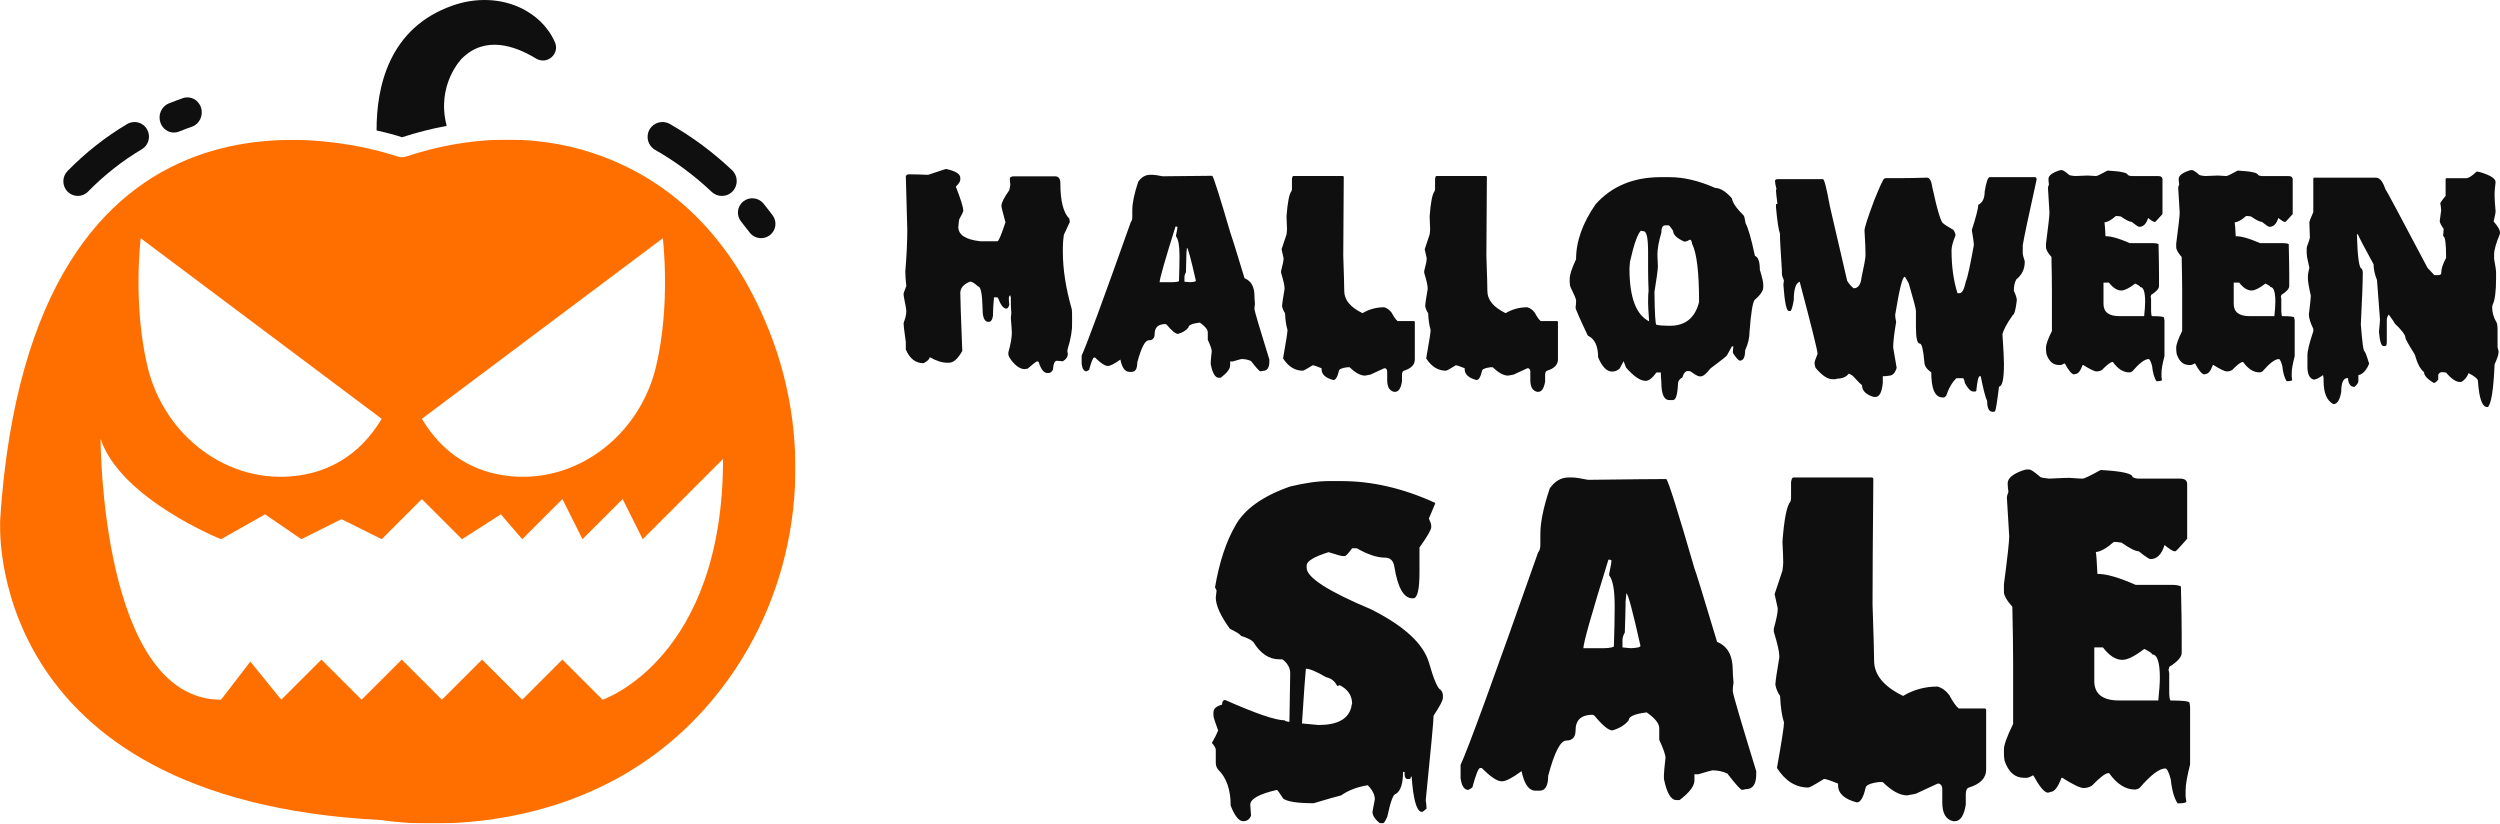
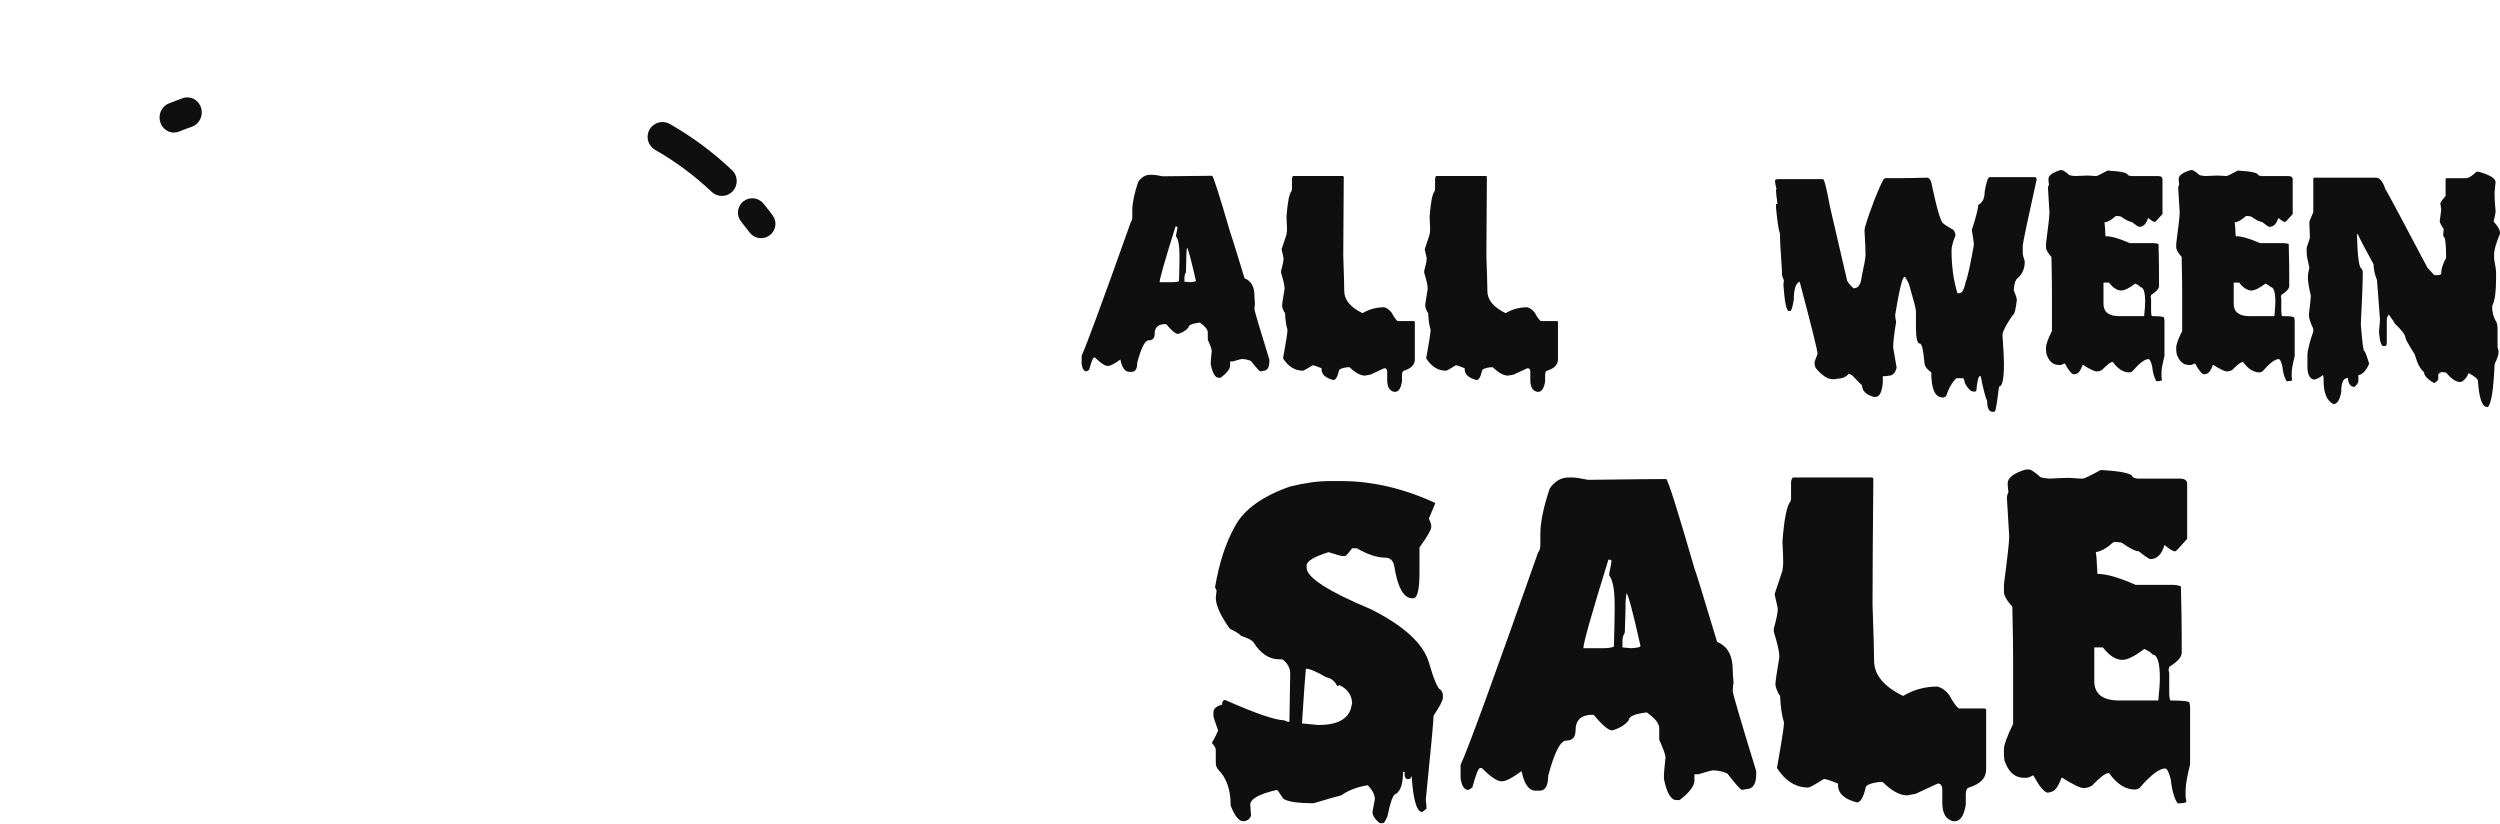
<svg xmlns="http://www.w3.org/2000/svg" xmlns:xlink="http://www.w3.org/1999/xlink" width="2131px" height="702px" viewBox="0 0 2131 702" version="1.1">
  <title>Group</title>
  <defs>
    <polygon id="path-1" points="0 0 678 0 678 583 0 583" />
-     <polygon id="path-3" points="0 0 144 0 144 174 0 174" />
    <polygon id="path-5" points="0 0 165 0 165 201 0 201" />
    <polygon id="path-7" points="0 0 197 0 197 292 0 292" />
    <polygon id="path-9" points="0 0 159 0 159 285 0 285" />
  </defs>
  <g id="Page-1" stroke="none" stroke-width="1" fill="none" fill-rule="evenodd">
    <g id="Group">
      <g id="Group-14" transform="translate(0, 0)">
        <path d="M648.758,203 C645.02,203 641.325,201.301 638.921,198.095 C636.568,194.954 634.171,191.87 631.724,188.857 C627.47,183.624 628.288,175.942 633.554,171.709 C638.821,167.475 646.534,168.296 650.789,173.529 C653.436,176.785 656.027,180.126 658.574,183.524 C662.613,188.929 661.494,196.568 656.07,200.58 C653.867,202.215 651.298,203 648.758,203" id="Fill-1" fill="#0F0F0F" />
-         <path d="M66.319,167 C63.181,167 60.051,165.796 57.648,163.387 C52.815,158.547 52.779,150.649 57.569,145.765 C72.92,130.086 90.038,116.603 108.455,105.705 C114.349,102.23 121.887,104.238 125.314,110.172 C128.747,116.114 126.771,123.75 120.899,127.224 C104.329,137.035 88.913,149.174 75.07,163.306 C72.66,165.774 69.486,167 66.319,167" id="Fill-3" fill="#0F0F0F" />
        <path d="M615.333,167 C612.211,167 609.088,165.855 606.641,163.544 C591.934,149.637 575.707,137.589 558.404,127.726 C552.323,124.262 550.202,116.502 553.658,110.415 C557.114,104.32 564.857,102.202 570.931,105.658 C589.991,116.525 607.85,129.785 624.025,145.074 C629.113,149.883 629.35,157.917 624.544,163.016 C622.052,165.662 618.7,167 615.333,167" id="Fill-5" fill="#0F0F0F" />
        <path d="M148.255,113 C143.357,113 138.732,109.899 136.846,104.837 C134.379,98.244 137.491,90.801 143.788,88.226 C147.832,86.566 151.869,85.042 155.899,83.652 C162.332,81.429 169.245,85.072 171.374,91.793 C173.504,98.514 170.019,105.768 163.601,107.999 C159.973,109.253 156.344,110.627 152.708,112.114 C151.245,112.715 149.739,113 148.255,113" id="Fill-7" fill="#0F0F0F" />
        <g id="Group-11" transform="translate(0, 119)">
          <mask id="mask-2" fill="white">
            <use xlink:href="#path-1" />
          </mask>
          <g id="Clip-10" />
-           <path d="M513.628,477.434 L479.395,443.229 L445.162,477.434 L410.929,443.229 L376.696,477.434 L342.462,443.229 L308.236,477.434 L274.003,443.229 L239.77,477.434 L213.378,444.934 L188.42,477.434 C85.721,477.434 85.721,255.104 85.721,255.104 C102.837,306.411 188.42,340.615 188.42,340.615 L225.941,319.419 L256.887,340.615 L291.12,323.513 L325.353,340.615 L359.579,306.411 L393.812,340.615 L426.935,319.419 L445.162,340.615 L479.395,306.411 L496.512,340.615 L530.745,306.411 L547.862,340.615 L616.328,272.206 C616.328,443.229 513.628,477.434 513.628,477.434 L513.628,477.434 Z M119.954,84.088 L325.353,238.009 C306.096,270.075 279.616,282.9 254.04,286.405 C194.253,294.607 139.777,252.333 125.787,193.677 C112.966,139.959 119.954,84.088 119.954,84.088 L119.954,84.088 Z M564.978,84.088 C564.978,84.088 571.966,139.959 559.145,193.677 C545.155,252.333 490.679,294.607 430.892,286.405 C405.316,282.9 378.836,270.075 359.579,238.009 L564.978,84.088 Z M655.431,162.427 C631.179,101.69 586.913,38.822 506.096,11.717 C454.467,-5.598 398.181,-2.879 346.523,14.327 C343.941,15.186 341.278,15.223 338.696,14.363 C303.095,2.494 26.824,-76.403 0.138,323.513 C0.138,323.513 -16.972,562.945 325.353,580.048 C325.353,580.048 511.576,612.878 621.117,459.648 C682.566,373.696 694.592,260.535 655.431,162.427 L655.431,162.427 Z" id="Fill-9" fill="#FF6F00" mask="url(#mask-2)" />
        </g>
-         <path d="M456.878,49.868 C438.958,38.965 413.518,30.105 393.719,49.868 C393.719,49.868 371.529,72.018 380.75,107.29 C367.942,109.678 355.318,112.914 342.686,117 C337.734,115.301 330.223,113.251 321.002,111.208 C320.833,74.574 331.25,23.8 385.87,4.711 C405.155,-2.099 426.663,-1.762 444.929,7.273 C455.683,12.721 466.437,21.413 472.921,35.728 C477.535,45.782 466.437,55.66 456.878,49.868" id="Fill-12" fill="#0F0F0F" />
      </g>
      <g id="Group-21" transform="translate(770, 144)">
        <g id="Group-3">
          <mask id="mask-4" fill="white">
            <use xlink:href="#path-3" />
          </mask>
          <g id="Clip-2" />
          <path d="M36.314,-0.001 C44.474,1.742 48.565,4.261 48.565,7.547 L48.565,9.219 C48.565,10.62 47.296,12.575 44.758,15.095 C48.98,25.857 51.091,32.698 51.091,35.642 C51.091,36.478 49.965,38.857 47.711,42.766 C47.51,43.119 47.225,45.357 46.869,49.478 C46.869,56.178 53.06,60.24 65.453,61.63 L80.231,61.63 C81.215,61.63 83.468,56.319 86.991,45.698 L86.991,45.286 C84.737,37.102 83.611,32.498 83.611,31.45 C83.611,28.86 85.864,24.385 90.371,18.027 C90.928,15.095 91.213,13.552 91.213,13.411 C90.928,11.456 90.798,9.784 90.798,8.383 C90.798,6.993 92.055,6.287 94.593,6.287 L129.223,6.287 C132.318,6.287 133.86,8.241 133.86,12.163 C133.86,27.329 136.398,37.385 141.474,42.342 L141.889,44.862 L141.889,45.286 L136.825,56.178 C136.256,59.887 135.983,63.526 135.983,67.082 L135.983,70.862 C135.983,85.604 138.509,101.818 143.573,119.493 C143.858,121.66 144,124.038 144,126.629 L144,130.397 C144,137.462 142.731,145.01 140.205,153.04 L139.778,155.136 C140.063,156.608 140.205,157.444 140.205,157.656 C140.205,160.164 138.794,162.26 135.983,163.944 L130.907,163.52 C129.009,163.52 127.883,166.04 127.527,171.068 C126.543,173.023 125.274,174 123.732,174 L122.89,174 C119.783,174 117.256,170.785 115.288,164.356 C115.003,164.356 114.576,164.215 114.019,163.944 C112.536,164.709 109.868,166.805 105.99,170.232 L103.464,170.644 C99.799,170.644 96.004,168.136 92.055,163.108 C90.371,160.729 89.529,159.046 89.529,158.068 L89.529,156.396 C91.497,149.414 92.482,143.82 92.482,139.628 C92.482,137.945 92.197,133.753 91.64,127.041 L92.055,122.849 C91.77,119.705 91.64,116.078 91.64,111.945 L91.64,109.849 L91.213,107.753 C90.371,108.036 89.944,108.872 89.944,110.273 L89.944,111.109 C89.944,112.298 90.086,113.841 90.371,115.725 C89.671,117.962 88.817,119.081 87.833,119.081 C85.366,119.081 82.982,116.007 80.658,109.849 L79.816,109.437 L77.278,109.437 C76.708,115.725 76.436,120.341 76.436,123.273 L76.436,124.945 C75.937,128.583 74.668,130.397 72.629,130.397 C69.249,130.397 67.564,126.77 67.564,119.493 C67.28,106.634 66.023,100.205 63.758,100.205 C60.733,97.415 58.48,96.013 57.009,96.013 C51.376,98.251 48.565,101.465 48.565,105.657 C48.565,110.485 49.123,126.982 50.249,155.136 C46.525,161.848 42.718,165.204 38.852,165.204 L37.583,165.204 C33.077,165.204 28.143,163.661 22.806,160.588 L22.379,160.588 C22.379,162.06 20.683,163.732 17.315,165.616 C10.484,165.616 5.42,161.707 2.111,153.876 L2.111,147.588 L0,131.657 C1.684,127.818 2.526,124.321 2.526,121.177 C2.526,119.564 1.684,114.818 0,106.917 L0,106.505 L2.526,99.793 C1.969,94.765 1.684,90.703 1.684,87.629 C2.811,73.511 3.38,61.63 3.38,51.986 C3.38,48.913 2.953,33.546 2.111,5.863 L3.795,4.615 L6.748,4.615 C10.484,4.615 15.263,4.756 21.11,5.027 L36.314,-0.001 Z" id="Fill-1" fill="#0F0F0F" mask="url(#mask-4)" />
        </g>
        <path d="M241.736,67.144 L241.319,71.342 C241.319,73.936 241.165,79.525 240.892,88.133 C240.048,89.537 239.62,90.94 239.62,92.331 L239.62,96.117 C242.092,96.4 243.637,96.541 244.279,96.541 C247.667,96.4 249.355,95.975 249.355,95.279 C245.123,76.518 242.579,67.144 241.736,67.144 L241.736,67.144 Z M232,49.09 C222.966,77.922 218.461,93.735 218.461,96.541 L229.456,96.541 C231.857,96.541 233.7,96.258 234.96,95.692 C235.245,86.813 235.388,80.233 235.388,75.964 L235.388,73.441 C235.388,65.257 234.401,59.939 232.428,57.486 L232.428,56.649 C233.272,52.663 233.7,50.281 233.7,49.515 L232.844,49.09 L232,49.09 Z M210.413,5 L212.529,5 C214.086,5 216.903,5.425 220.993,6.262 C243.293,5.979 257.403,5.837 263.322,5.837 C264.452,6.887 269.527,22.841 278.562,53.713 C279.12,54.904 283.221,68.052 290.841,93.18 C296.475,95.421 299.305,100.456 299.305,108.298 C299.305,109.901 299.447,112.142 299.721,115.007 C299.447,116.552 299.305,118.097 299.305,119.63 C299.578,121.799 303.822,136.08 312,162.458 L312,164.133 C312,169.463 310.169,172.116 306.496,172.116 L304.38,172.54 C303.608,172.54 300.921,169.604 296.345,163.72 C293.872,162.6 291.186,162.045 288.297,162.045 C287.941,162.045 285.409,162.741 280.678,164.133 L278.562,164.133 L278.562,167.493 C278.562,170.441 275.875,173.932 270.526,178 L268.826,178 C265.866,178 263.608,174.215 262.051,166.656 L262.051,164.557 C262.051,163.366 262.336,160.288 262.895,155.324 C262.895,153.709 261.765,150.489 259.519,145.666 L259.519,139.37 C259.519,136.917 257.26,134.122 252.743,130.962 C246.253,131.74 243.007,133.143 243.007,135.172 C241.034,137.683 238.062,139.511 234.116,140.631 C232.071,140.631 228.826,137.966 224.38,132.648 L223.536,132.224 C217.331,132.224 214.229,135.03 214.229,140.631 C214.229,144.263 212.529,146.079 209.141,146.079 C206.039,146.079 202.793,152.388 199.406,164.982 C199.406,170.3 197.86,172.953 194.758,172.953 L192.63,172.953 C188.969,172.953 186.425,169.463 185.022,162.458 C180.006,166.102 176.475,167.918 174.431,167.918 L174.015,167.918 C171.614,167.776 168.083,165.394 163.423,160.784 L162.579,160.784 C161.664,160.784 160.262,164.274 158.348,171.279 L156.232,172.54 C153.973,172.54 152.571,170.441 152,166.243 L152,159.097 C155.947,150.772 169.914,112.838 193.902,45.305 C194.758,44.326 195.174,42.935 195.174,41.107 L195.174,35.235 C195.174,29.008 196.874,20.884 200.25,10.884 C203.007,6.957 206.395,5 210.413,5 L210.413,5 Z" id="Fill-4" fill="#0F0F0F" />
        <path d="M332.514,6 L374.582,6 C375.137,6.071 375.421,6.353 375.421,6.836 C375.137,38.699 374.995,61.052 374.995,73.905 C375.562,90.384 375.846,100.448 375.846,104.074 C375.846,111.619 381.032,117.904 391.404,122.942 C397.016,119.588 403.182,117.904 409.916,117.904 C412.444,118.681 414.535,120.211 416.224,122.518 C418.114,126.085 419.804,128.463 421.269,129.651 L435.161,129.651 C435.716,129.722 436,129.993 436,130.487 L436,162.339 C436,166.882 432.917,170.096 426.738,171.979 C425.616,172.332 425.061,173.58 425.061,175.746 L425.061,181.195 C424.08,187.069 422.119,190 419.166,190 L418.327,190 C414.405,189.164 412.444,185.81 412.444,179.948 L412.444,172.815 C412.444,171.285 411.877,170.308 410.755,169.884 L409.916,169.884 L398.138,175.334 L393.507,176.169 C389.656,176.169 385.308,173.792 380.465,169.048 L378.362,169.048 C373.601,169.672 371.215,170.79 371.215,172.403 C370.022,177.429 368.474,179.948 366.584,179.948 C359.862,178.194 356.495,175.122 356.495,170.72 L356.495,169.884 C352.42,168.212 349.903,167.365 348.923,167.365 C344.008,170.437 341.209,171.979 340.5,171.979 C333.778,171.979 328.167,168.483 323.678,161.503 C326.206,147.39 327.47,139.292 327.47,137.197 C326.347,133.771 325.639,129.016 325.367,122.942 C324.174,121.33 323.335,119.376 322.839,117.069 C322.839,115.397 323.536,110.512 324.942,102.402 L324.942,101.567 C324.942,99.33 323.961,94.998 322,88.572 L322,86.888 C323.394,81.862 324.103,78.378 324.103,76.412 L324.103,76.001 L322.413,68.455 L326.619,55.873 C326.903,53.989 327.044,52.459 327.044,51.27 C327.044,49.316 326.903,45.679 326.619,40.371 C327.541,28.353 328.935,21.231 330.836,18.995 C331.108,18.501 331.25,17.806 331.25,16.9 L331.25,8.519 C331.463,6.836 331.888,6 332.514,6" id="Fill-6" fill="#0F0F0F" />
        <path d="M454.514,6 L496.582,6 C497.137,6.071 497.421,6.353 497.421,6.836 C497.137,38.699 496.995,61.052 496.995,73.905 C497.562,90.384 497.846,100.448 497.846,104.074 C497.846,111.619 503.032,117.904 513.404,122.942 C519.016,119.588 525.182,117.904 531.916,117.904 C534.444,118.681 536.547,120.211 538.224,122.518 C540.114,126.085 541.804,128.463 543.269,129.651 L557.149,129.651 C557.716,129.722 558,129.993 558,130.487 L558,162.339 C558,166.882 554.905,170.096 548.738,171.979 C547.616,172.332 547.061,173.58 547.061,175.746 L547.061,181.195 C546.08,187.069 544.119,190 541.166,190 L540.327,190 C536.405,189.164 534.444,185.81 534.444,179.948 L534.444,172.815 C534.444,171.285 533.877,170.308 532.755,169.884 L531.916,169.884 L520.138,175.334 L515.507,176.169 C511.656,176.169 507.308,173.792 502.465,169.048 L500.362,169.048 C495.601,169.672 493.215,170.79 493.215,172.403 C492.022,177.429 490.486,179.948 488.584,179.948 C481.862,178.194 478.495,175.122 478.495,170.72 L478.495,169.884 C474.42,168.212 471.903,167.365 470.923,167.365 C466.008,170.437 463.209,171.979 462.5,171.979 C455.778,171.979 450.167,168.483 445.678,161.503 C448.206,147.39 449.47,139.292 449.47,137.197 C448.347,133.771 447.639,129.016 447.367,122.942 C446.174,121.33 445.335,119.376 444.839,117.069 C444.839,115.397 445.536,110.512 446.942,102.402 L446.942,101.567 C446.942,99.33 445.961,94.998 444,88.572 L444,86.888 C445.394,81.862 446.103,78.378 446.103,76.412 L446.103,76.001 L444.413,68.455 L448.619,55.873 C448.903,53.989 449.044,52.459 449.044,51.27 C449.044,49.316 448.903,45.679 448.619,40.371 C449.529,28.353 450.935,21.231 452.836,18.995 C453.108,18.501 453.25,17.806 453.25,16.9 L453.25,8.519 C453.463,6.836 453.888,6 454.514,6" id="Fill-8" fill="#0F0F0F" />
-         <path d="M642.775,73.27 C642.775,74.884 642.916,78.229 643.197,83.33 C642.916,87.535 641.942,94.662 640.264,104.733 C640.476,123.462 641.039,132.826 641.942,132.826 C644.453,133.392 647.784,133.675 651.961,133.675 L653.638,133.675 C666.589,133.675 674.801,126.96 678.285,113.532 L678.285,113.12 C678.285,88.159 676.338,71.798 672.432,64.047 C672.08,61.526 671.387,60.266 670.343,60.266 C668.678,61.385 667.141,61.95 665.745,61.95 C659.339,59.147 656.149,56.073 656.149,52.715 C654.119,49.641 652.864,48.098 652.383,48.098 L649.462,48.098 C647.233,48.098 646.118,50.206 646.118,54.4 C643.889,61.88 642.775,68.17 642.775,73.27 M628.568,52.715 C625.718,55.79 622.656,64.601 619.383,79.148 L618.961,85.014 C618.961,109.338 624.533,124.298 635.678,129.893 L635.678,129.481 C635.114,121.294 634.833,116.123 634.833,113.956 C634.833,108.856 634.974,105.498 635.255,103.896 C634.974,97.324 634.833,91.033 634.833,85.014 L634.833,70.75 C634.833,59.006 633.589,53.139 631.079,53.139 C630.868,53.139 630.035,52.998 628.568,52.715 M645.696,7 L653.216,7 C665.193,7 678.145,10.074 692.07,16.223 C696.316,16.223 701.044,19.156 706.276,25.034 C706.757,28.674 710.101,33.562 716.295,39.711 C716.647,39.711 717.198,41.949 717.972,46.425 C720.189,50.407 722.841,59.642 725.903,74.107 C728.683,75.084 730.079,79.007 730.079,85.851 C732.026,92.282 733,96.476 733,98.431 L733,100.952 C733,103.896 730.501,107.524 725.48,111.859 C723.885,114.309 722.489,123.25 721.304,138.704 C721.304,143.875 720.06,149.188 717.55,154.642 C717.55,160.52 716.013,163.453 712.951,163.453 C711.426,162.816 709.467,160.578 707.109,156.738 L707.109,155.478 L707.52,151.285 L706.276,151.285 L702.088,158.835 C702.088,159.318 697.36,163.099 687.893,170.155 C684.48,174.631 681.688,176.869 679.529,176.869 L679.118,176.869 C677.511,176.869 674.872,175.467 671.176,172.676 C670.766,172.393 669.933,172.263 668.678,172.263 C666.66,172.263 665.123,174.077 664.079,177.717 C661.568,179.037 660.325,180.862 660.325,183.159 C659.903,192.394 658.507,197 656.149,197 L652.805,197 C648.347,197 646.118,191.829 646.118,181.487 C645.837,178.825 645.696,176.174 645.696,173.512 L641.942,173.512 C638.528,178.271 635.466,180.65 632.745,180.65 C628.228,180.65 622.656,176.869 616.039,169.319 L613.951,163.865 L610.608,170.155 C608.661,171.839 606.713,172.676 604.766,172.676 L603.921,172.676 C599.534,172.676 595.639,168.624 592.225,160.52 C592.225,150.931 589.304,144.782 583.462,142.061 C576.493,127.455 573.009,119.48 573.009,118.149 C573.291,116.265 573.432,114.722 573.432,113.532 L573.432,111.859 C573.432,110.882 571.895,107.242 568.833,100.952 C568.282,99.833 568,98.301 568,96.334 L568,93.825 C568,90.256 569.807,84.661 573.432,77.04 C573.432,61.738 579.004,46.072 590.137,30.064 C603.862,14.692 622.374,7 645.696,7" id="Fill-10" fill="#0F0F0F" />
        <path d="M964.733,7 C965.159,7 965.574,7.426 966,8.265 L966,9.105 C958.968,40.83 955.038,59.489 954.197,65.106 L954.197,72.26 C954.197,73.04 954.754,75.145 955.878,78.574 L955.878,79.425 C955.878,85.385 953.487,90.304 948.716,94.159 C947.307,96.618 946.609,99.846 946.609,103.843 C948.29,107.497 949.142,110.157 949.142,111.848 C948.219,119.841 947.094,124.051 945.768,124.477 C940.701,131.63 937.754,137.105 936.913,140.901 L936.913,141.315 C937.754,153.813 938.18,162.09 938.18,166.158 C938.18,179.07 936.771,185.527 933.965,185.527 C932.414,198.297 931.29,205.309 930.591,206.574 L929.751,207 L928.484,207 C925.382,207 923.843,203.914 923.843,197.741 C922.506,195.282 920.683,188.258 918.362,176.682 L917.522,176.682 C916.397,176.682 915.415,180.891 914.574,189.311 L913.722,189.736 L912.041,189.736 C909.862,189.736 907.471,187.348 904.878,182.582 C904.381,179.768 903.825,178.373 903.185,178.373 L897.704,178.373 C894.2,181.53 891.24,186.579 888.861,193.532 L887.168,194.785 L885.901,194.785 C879.438,194.785 876.206,187.631 876.206,173.312 C872.275,170.722 870.31,167.766 870.31,164.479 C869.399,154.085 868.132,148.894 866.51,148.894 C864.261,148.894 863.148,144.259 863.148,135 L863.148,121.107 C863.148,119.357 861.171,111.777 857.241,98.368 C857.241,97.812 856.116,95.708 853.867,92.054 L853.44,92.054 C851.617,92.054 848.954,102.861 845.438,124.477 C845.438,125.943 845.722,127.918 846.278,130.365 C844.597,140.262 843.745,147.558 843.745,152.264 L846.704,169.528 C845.438,174.01 843.188,176.268 839.957,176.268 C838.974,176.54 837.423,176.682 835.316,176.682 L834.902,176.682 L834.902,182.157 C834.191,190.292 832.084,194.371 828.58,194.371 L827.313,194.371 C820.565,192.479 817.191,189.109 817.191,184.261 C816.777,184.261 814.101,181.601 809.189,176.268 C807.567,175.133 806.442,174.577 805.815,174.577 C803.636,177.38 800.262,178.787 795.693,178.787 C795.693,179.07 795.278,179.212 794.426,179.212 L791.904,179.212 C787.749,179.212 782.978,175.984 777.568,169.528 C777,167.695 776.728,166.442 776.728,165.732 L776.728,165.319 C776.728,164.337 777.568,161.807 779.249,157.739 L779.249,157.313 C779.249,154.866 774.194,134.516 764.084,96.263 L763.658,96.263 C760.568,97.741 759.017,102.932 759.017,111.848 C757.893,118.02 756.91,121.107 756.07,121.107 L754.803,121.107 C752.767,121.107 751.228,113.669 750.162,98.794 L750.588,94.998 C749.464,92.409 748.907,90.576 748.907,89.523 L748.907,86.579 C747.783,70.297 747.214,59.773 747.214,54.996 C746.09,52.264 744.965,44.827 743.841,32.683 L743.841,30.578 C743.841,30.022 744.267,29.739 745.107,29.739 C744.267,23.566 743.841,19.77 743.841,18.363 C743.841,18.091 743.983,17.666 744.267,17.11 C743.426,13.953 743,11.564 743,9.944 C743.284,9.105 744.125,8.691 745.533,8.691 L783.89,8.691 C785.014,8.691 786.98,16.4 789.797,31.843 L804.548,95.424 C806.158,98.013 807.993,100.118 810.029,101.738 C813.888,101.738 816.138,98.652 816.777,92.479 C819.014,82.228 820.139,76.055 820.139,73.95 L820.139,72.26 C820.139,68.121 819.867,61.523 819.299,52.477 C819.299,50.018 822.104,41.315 827.727,26.369 C832.581,14.367 835.387,8.336 836.156,8.265 C836.654,7.981 837.222,7.84 837.849,7.84 L850.919,7.84 C856.045,7.84 863.207,7.698 872.417,7.426 C874.809,7.426 876.348,10.086 877.058,15.419 C881.545,36.195 884.777,46.577 886.754,46.577 C886.813,47.002 889.63,48.823 895.183,52.051 C896.295,53.884 896.864,55.421 896.864,56.687 C894.614,62.161 893.49,66.371 893.49,69.315 C893.49,82.996 895.183,95.211 898.557,105.948 L900.238,105.948 C902.487,105.948 904.31,102.578 905.719,95.849 C907.116,92.681 909.365,82.44 912.467,65.106 L912.467,63.84 C912.467,62.717 911.898,58.791 910.774,52.051 C914.432,40.759 916.255,33.593 916.255,30.578 C919.913,28.828 921.736,25.032 921.736,19.215 C923.145,11.068 924.542,7 925.951,7 L964.733,7 Z" id="Fill-12" fill="#0F0F0F" />
        <path d="M1023.016,96.887 L1023.016,114.969 C1023.016,121.984 1027.526,125.48 1036.535,125.48 L1057.672,125.48 C1058.23,120.083 1058.515,116.02 1058.515,113.292 C1058.515,104.883 1057.102,100.667 1054.29,100.667 C1054.29,100.041 1052.877,99.06 1050.065,97.726 C1044.926,101.659 1040.973,103.619 1038.232,103.619 C1034.636,103.619 1031.123,101.375 1027.669,96.887 L1023.016,96.887 Z M986.248,1 L987.518,1 C988.503,1 990.616,2.405 993.856,5.204 C994.283,5.488 995.826,5.771 998.508,6.055 C1004.074,5.771 1007.73,5.63 1009.498,5.63 C1013.367,5.913 1015.765,6.055 1016.679,6.055 C1017.593,6.055 1020.833,4.508 1026.399,1.425 L1026.826,1.425 C1038.089,2.051 1043.727,3.315 1043.727,5.204 C1044.783,5.771 1045.911,6.055 1047.109,6.055 L1069.505,6.055 C1072.045,6.055 1073.303,7.035 1073.303,8.996 L1073.303,38.438 C1069.363,42.915 1067.25,45.159 1066.965,45.159 L1066.55,45.159 C1065.624,45.159 1063.796,44.037 1061.055,41.793 C1059.5,46.847 1056.972,49.363 1053.447,49.363 C1052.747,49.363 1050.622,47.969 1047.109,45.159 C1045.341,45.159 1042.243,43.623 1037.804,40.541 C1036.262,40.257 1034.992,40.116 1034.007,40.116 L1033.579,40.116 C1029.781,43.481 1026.541,45.3 1023.859,45.584 C1024.144,47.119 1024.429,51.052 1024.714,57.359 L1025.129,57.359 C1029.71,57.359 1036.463,59.319 1045.412,63.24 L1065.28,63.24 C1067.25,63.24 1068.805,63.523 1069.932,64.079 C1070.205,75.723 1070.348,84.416 1070.348,90.156 L1070.348,99.828 C1070.348,102.072 1068.093,104.6 1063.583,107.399 C1063.583,108.237 1063.44,108.662 1063.167,108.662 L1063.583,110.764 L1063.583,121.276 C1063.654,124.086 1063.939,125.48 1064.437,125.48 C1071.19,125.48 1074.573,125.905 1074.573,126.744 L1075,129.271 L1075,159.553 C1073.303,166.072 1072.46,170.831 1072.46,173.843 L1072.46,177.209 L1072.887,180.15 C1071.76,180.717 1070.205,181 1068.235,181 C1066.336,178.331 1065.066,173.985 1064.437,167.961 C1063.381,164.029 1062.396,162.068 1061.47,162.068 C1058.23,162.068 1053.589,165.576 1047.525,172.591 C1046.611,173.146 1045.768,173.43 1044.997,173.43 C1039.917,173.43 1035.276,170.489 1031.051,164.596 L1030.624,164.596 C1029.069,164.596 1026.114,166.84 1021.747,171.327 C1020.334,172.166 1018.934,172.591 1017.521,172.591 L1017.106,172.591 C1015.338,172.591 1011.54,170.761 1005.689,167.123 L1005.261,167.123 C1003.362,172.166 1001.392,174.693 999.351,174.693 C998.852,174.965 998.295,175.107 997.666,175.107 C995.755,174.752 993.227,171.67 990.058,165.859 L989.631,165.859 C988.218,166.698 987.091,167.123 986.248,167.123 L984.978,167.123 C980.053,167.123 976.528,164.029 974.415,157.864 C974.131,155.974 974,154.439 974,153.246 L974,152.396 C974,149.667 975.685,144.896 979.068,138.105 L979.068,104.033 C979.068,97.1 978.925,87.427 978.641,75.015 C975.543,71.59 974,68.779 974,66.606 L974,63.665 C975.97,48.808 976.955,39.974 976.955,37.175 C976.955,36.395 976.528,29.392 975.685,16.141 C975.685,15.586 975.97,14.605 976.528,13.2 C976.243,11.31 976.113,9.763 976.113,8.57 C976.113,5.559 979.483,3.043 986.248,1 L986.248,1 Z" id="Fill-14" fill="#0F0F0F" />
        <path d="M1134.023,96.887 L1134.023,114.969 C1134.023,121.984 1138.532,125.48 1147.539,125.48 L1168.674,125.48 C1169.232,120.083 1169.517,116.02 1169.517,113.292 C1169.517,104.883 1168.105,100.667 1165.292,100.667 C1165.292,100.041 1163.88,99.06 1161.067,97.726 C1155.929,101.659 1151.977,103.619 1149.236,103.619 C1145.64,103.619 1142.116,101.375 1138.674,96.887 L1134.023,96.887 Z M1097.259,1 L1098.528,1 C1099.513,1 1101.626,2.405 1104.865,5.204 C1105.293,5.488 1106.835,5.771 1109.517,6.055 C1115.083,5.771 1118.738,5.63 1120.506,5.63 C1124.375,5.913 1126.772,6.055 1127.686,6.055 C1128.599,6.055 1131.839,4.508 1137.405,1.425 L1137.82,1.425 C1149.094,2.051 1154.73,3.315 1154.73,5.204 C1155.787,5.771 1156.914,6.055 1158.113,6.055 L1180.506,6.055 C1183.033,6.055 1184.303,7.035 1184.303,8.996 L1184.303,38.438 C1180.363,42.915 1178.251,45.159 1177.966,45.159 L1177.551,45.159 C1176.625,45.159 1174.798,44.037 1172.056,41.793 C1170.502,46.847 1167.974,49.363 1164.45,49.363 C1163.738,49.363 1161.625,47.969 1158.113,45.159 C1156.344,45.159 1153.247,43.623 1148.809,40.541 C1147.266,40.257 1145.996,40.116 1145.011,40.116 L1144.584,40.116 C1140.787,43.481 1137.547,45.3 1134.865,45.584 C1135.15,47.119 1135.435,51.052 1135.72,57.359 L1136.135,57.359 C1140.716,57.359 1147.468,59.319 1156.416,63.24 L1176.281,63.24 C1178.251,63.24 1179.794,63.523 1180.921,64.079 C1181.206,75.723 1181.348,84.416 1181.348,90.156 L1181.348,99.828 C1181.348,102.072 1179.093,104.6 1174.584,107.399 C1174.584,108.237 1174.442,108.662 1174.169,108.662 L1174.584,110.764 L1174.584,121.276 C1174.655,124.086 1174.94,125.48 1175.438,125.48 C1182.191,125.48 1185.573,125.905 1185.573,126.744 L1186,129.271 L1186,159.553 C1184.303,166.072 1183.46,170.831 1183.46,173.843 L1183.46,177.209 L1183.888,180.15 C1182.76,180.717 1181.206,181 1179.236,181 C1177.337,178.331 1176.067,173.985 1175.438,167.961 C1174.382,164.029 1173.385,162.068 1172.472,162.068 C1169.232,162.068 1164.592,165.576 1158.528,172.591 C1157.614,173.146 1156.772,173.43 1156,173.43 C1150.921,173.43 1146.281,170.489 1142.045,164.596 L1141.629,164.596 C1140.075,164.596 1137.12,166.84 1132.753,171.327 C1131.341,172.166 1129.94,172.591 1128.528,172.591 L1128.101,172.591 C1126.345,172.591 1122.547,170.761 1116.697,167.123 L1116.27,167.123 C1114.371,172.166 1112.401,174.693 1110.36,174.693 C1109.861,174.965 1109.304,175.107 1108.663,175.107 C1106.764,174.752 1104.236,171.67 1101.068,165.859 L1100.641,165.859 C1099.229,166.698 1098.101,167.123 1097.259,167.123 L1095.989,167.123 C1091.064,167.123 1087.54,164.029 1085.427,157.864 C1085.142,155.974 1085,154.439 1085,153.246 L1085,152.396 C1085,149.667 1086.697,144.896 1090.079,138.105 L1090.079,104.033 C1090.079,97.1 1089.937,87.427 1089.652,75.015 C1086.555,71.59 1085,68.779 1085,66.606 L1085,63.665 C1086.982,48.808 1087.967,39.974 1087.967,37.175 C1087.967,36.395 1087.54,29.392 1086.697,16.141 C1086.697,15.586 1086.982,14.605 1087.54,13.2 C1087.255,11.31 1087.112,9.763 1087.112,8.57 C1087.112,5.559 1090.494,3.043 1097.259,1 L1097.259,1 Z" id="Fill-16" fill="#0F0F0F" />
        <g id="Group-20" transform="translate(1196, 2)">
          <mask id="mask-6" fill="white">
            <use xlink:href="#path-5" />
          </mask>
          <g id="Clip-19" />
          <path d="M145.364,0 C155.945,2.805 161.236,5.88 161.236,9.227 C160.684,14.2 160.403,17.275 160.403,18.466 L160.403,21.4 C160.403,23.709 160.684,27.905 161.236,33.985 C161.236,35.317 160.684,38.251 159.57,42.8 C163.183,46.924 165.001,50 165.001,52.026 L165.001,53.287 C161.658,61.124 159.981,67.004 159.981,70.916 L159.981,74.687 C161.095,80.921 161.658,84.55 161.658,85.599 L161.658,91.055 C161.658,102.45 160.684,110.016 158.725,113.716 L158.315,115.813 C158.315,120.433 159.57,124.769 162.069,128.823 C162.632,130.084 162.913,131.899 162.913,134.279 L162.913,149.798 C163.464,151.755 163.746,152.874 163.746,153.157 L163.746,154.418 C163.746,156.374 162.632,159.732 160.403,164.493 C159.429,186.588 157.482,198.761 154.549,201 L154.139,201 C149.822,201 147.171,193.576 146.197,178.752 C146.197,177.078 143.558,174.839 138.267,172.047 C136.871,175.535 134.783,178.057 132.003,179.588 L130.748,179.588 C127.475,179.588 123.569,176.937 119.053,171.622 C117.516,171.34 116.402,171.198 115.71,171.198 C114.243,171.198 113.129,171.905 112.366,173.296 L112.366,177.491 C110.9,179.447 109.645,180.437 108.613,180.437 C103.041,177.149 100.249,174.062 100.249,171.198 C97.187,168.959 94.548,163.927 92.319,156.091 C87.029,147.701 84.377,142.952 84.377,141.832 C84.377,139.523 81.316,135.469 75.192,129.66 C75.192,129.176 73.515,126.655 70.172,122.106 C69.057,123.579 68.506,125.111 68.506,126.725 L68.506,145.603 C68.506,147.63 68.096,148.75 67.251,148.962 L65.585,148.962 C63.779,148.962 62.524,144.908 61.82,136.789 C62.383,131.545 62.664,128.187 62.664,126.725 L62.664,125.889 L60.154,92.74 C58.207,87.838 57.233,83.36 57.233,79.306 C49.432,65.036 44.975,56.504 43.86,53.712 L43.027,53.712 L43.027,54.136 C43.579,73.438 44.975,83.077 47.204,83.077 C47.767,84.197 48.036,85.187 48.036,86.023 C48.036,94.131 47.485,108.955 46.371,130.496 C47.555,145.603 48.529,153.157 49.292,153.157 C50.054,153.652 51.45,157.281 53.468,164.069 C51.52,168.747 49.01,171.835 45.948,173.296 L44.283,173.72 L44.283,178.752 C44.283,180.225 43.168,181.898 40.939,183.784 C37.878,183.784 36.071,181.686 35.508,177.491 L35.508,176.242 L35.098,176.242 C31.473,176.242 29.666,180.154 29.666,187.99 C28.482,194.978 26.253,198.478 22.98,198.478 C17.408,195.544 14.628,188.969 14.628,178.752 L14.628,176.654 L14.206,173.72 C10.651,176.242 8.153,177.491 6.686,177.491 L5.854,177.491 C2.51,176.301 0.845,172.671 0.845,166.591 L0.845,156.94 C0.845,153.157 2.51,146.31 5.854,136.376 L5.854,134.279 C3.343,129.106 2.088,125.04 2.088,122.106 C3.202,112.808 3.765,107.494 3.765,106.162 C2.088,98.962 1.255,93.919 1.255,91.055 L1.255,89.794 C1.255,87.909 1.677,85.387 2.51,82.241 C0.845,74.899 0,70.704 0,69.655 L0,65.46 C1.959,60.358 2.933,57.282 2.933,56.233 C2.933,54.972 2.792,50.777 2.51,43.636 C2.51,42.729 3.625,39.795 5.854,34.834 L5.854,6.293 C5.924,5.739 6.194,5.456 6.686,5.456 L59.321,5.456 C62.453,5.456 65.093,8.673 67.251,15.107 C67.603,15.178 79.58,37.556 103.181,82.241 L109.023,88.533 L111.944,88.533 C113.891,88.533 114.877,87.979 114.877,86.86 C114.877,83.289 116.261,78.953 119.053,73.85 L119.053,73.014 C119.053,61.265 118.22,55.385 116.542,55.385 L116.542,54.972 L116.965,49.092 C114.736,45.946 113.622,43.707 113.622,42.387 L114.877,33.148 C114.595,29.79 114.314,27.975 114.032,27.692 C114.032,26.856 115.569,24.617 118.631,20.987 L118.631,6.717 C118.701,6.151 118.982,5.88 119.463,5.88 L136.179,5.88 C138.267,5.88 141.329,3.924 145.364,0" id="Fill-18" fill="#0F0F0F" mask="url(#mask-6)" />
        </g>
      </g>
      <g id="Group-11" transform="translate(1033, 400)">
        <g id="Group-3" transform="translate(0, 10)">
          <mask id="mask-8" fill="white">
            <use xlink:href="#path-7" />
          </mask>
          <g id="Clip-2" />
          <path d="M80.136,159.998 C79.684,163.667 78.571,179.226 76.796,206.663 L90.816,207.994 C107.073,207.994 116.42,202.888 118.867,192.666 C118.867,191.67 119.087,190.779 119.539,190.003 C119.539,182.895 115.968,177.559 108.848,174.005 L107.514,174.665 L106.842,174.665 C104.616,170.44 101.507,167.997 97.496,167.326 C89.147,162.441 83.36,159.998 80.136,159.998 M100.173,0 L109.52,0 C136.342,0 163.279,6.228 190.321,18.662 L190.321,19.333 L184.975,31.997 C186.309,34.891 186.981,36.894 186.981,38.005 L186.981,39.336 C186.981,41.559 183.642,47.336 176.963,56.667 L176.963,78.002 C176.963,92.669 175.188,99.997 171.617,99.997 L170.956,99.997 C163.604,99.997 158.49,91.117 155.602,73.336 C154.814,68 152.147,65.337 147.579,65.337 C140.794,65.337 132.782,62.663 123.54,57.338 L119.539,57.338 C116.64,61.332 114.634,63.555 113.521,64.005 L111.526,64.005 C110.402,64.005 106.401,62.894 99.501,60.661 C87.036,64.561 80.798,68.335 80.798,71.994 L80.798,73.997 C80.798,82.227 99.05,94 135.565,109.328 C163.72,123.45 180.187,138.558 184.975,154.661 C189.208,169.329 192.547,177.108 194.994,177.999 C196.328,179.666 197,181.218 197,182.664 L197,184.667 C197,186.89 194.333,191.995 188.987,199.995 C188.987,204 186.761,227.998 182.308,271.999 C182.749,274.998 182.98,277.441 182.98,279.328 L179.641,282.001 L178.296,282.001 C174.295,280.775 171.617,270.773 170.283,251.996 L169.622,251.996 C169.622,253.338 169.17,253.998 168.288,253.998 L166.282,253.998 C164.949,253.558 164.276,252.216 164.276,249.993 L164.276,248.001 L162.943,248.001 C162.943,257.888 160.937,264.105 156.936,266.663 C154.699,266.663 152.252,273.111 149.584,285.996 C147.915,289.885 146.581,291.888 145.583,292.003 L143.577,292.003 C139.125,288.554 136.898,285.22 136.898,282.001 L138.904,271.329 C138.904,267.439 136.898,263.444 132.887,259.335 C123.876,260.771 116.304,263.665 110.182,267.995 C106.401,268.886 98.609,271.108 86.815,274.662 C72.9,274.662 64.215,273.331 60.771,270.668 C57.652,265.772 55.866,263.329 55.425,263.329 C40.292,266.778 32.72,271.003 32.72,275.994 C33.162,281.55 33.393,284.664 33.393,285.335 C32.059,288.439 29.822,290.001 26.713,290.001 C23.038,290.001 19.478,285.555 16.023,276.665 C16.023,263.109 12.462,252.887 5.342,245.999 C4.009,244.332 3.336,242.329 3.336,240.002 L3.336,229.329 C3.336,227.662 2.223,225.67 -0.003,223.332 C2.559,218.782 4.345,215.228 5.342,212.67 C2.675,205.446 1.331,201.221 1.331,199.995 L1.331,197.332 C1.331,194.113 3.777,191.89 8.682,190.664 C8.682,188.001 9.574,186.669 11.349,186.669 C37.394,198.223 54.312,204 62.104,204 C62.104,204.555 63.438,204.996 66.106,205.331 L66.106,204.66 C66.106,200.886 66.337,187.33 66.778,164.003 C66.778,159.337 64.551,155.332 60.099,151.998 L57.431,151.998 C48.746,151.998 41.405,147.113 35.398,137.331 C33.718,135.444 30.158,133.662 24.708,131.995 C24.592,130.999 21.484,128.996 15.361,125.998 C7.348,114.885 3.336,106.005 3.336,99.337 L4.009,93.329 L2.675,90.666 C6.34,69.227 12.126,51.666 20.034,38.005 C27.711,23.998 43.296,12.885 66.778,4.665 C79.8,1.562 90.932,0 100.173,0" id="Fill-1" fill="#0F0F0F" mask="url(#mask-8)" />
        </g>
        <path d="M353.333,105.787 L352.672,112.463 C352.672,116.578 352.441,125.479 352.001,139.168 C350.67,141.393 349.999,143.618 349.999,145.833 L349.999,151.848 C353.888,152.289 356.331,152.509 357.337,152.509 C362.663,152.289 365.337,151.627 365.337,150.504 C358.669,120.693 354.664,105.787 353.333,105.787 L353.333,105.787 Z M338.005,77.088 C323.779,122.918 316.671,148.058 316.671,152.509 L334,152.509 C337.775,152.509 340.668,152.068 342.671,151.176 C343.111,137.047 343.331,126.592 343.331,119.801 L343.331,115.801 C343.331,102.785 341.779,94.335 338.666,90.441 L338.666,89.097 C340.008,82.757 340.668,78.978 340.668,77.75 L339.337,77.088 L338.005,77.088 Z M304.006,7 L307.33,7 C309.783,7 314.228,7.672 320.665,9.005 C355.775,8.564 378.001,8.333 387.332,8.333 C389.114,10.002 397.113,35.373 411.329,84.426 C412.22,86.315 418.668,107.236 430.661,147.177 C439.552,150.735 443.997,158.744 443.997,171.204 C443.997,173.766 444.217,177.324 444.668,181.88 C444.217,184.326 443.997,186.782 443.997,189.228 C444.437,192.671 451.105,215.365 464,257.311 L464,259.977 C464,268.427 461.106,272.658 455.33,272.658 L451.996,273.329 C450.769,273.329 446.555,268.658 439.332,259.306 C435.442,257.532 431.217,256.639 426.667,256.639 C426.111,256.639 422.107,257.752 414.663,259.977 L411.329,259.977 L411.329,265.32 C411.329,269.991 407.104,275.555 398.665,282 L396.002,282 C391.337,282 387.772,275.996 385.329,263.977 L385.329,260.649 C385.329,258.749 385.78,253.858 386.671,245.964 C386.671,243.403 384.889,238.28 381.335,230.607 L381.335,220.593 C381.335,216.698 377.77,212.248 370.662,207.24 C360.441,208.469 355.335,210.694 355.335,213.917 C352.221,217.926 347.556,220.824 341.339,222.598 C338.11,222.598 333.004,218.367 326.001,209.917 L324.67,209.245 C314.888,209.245 310.003,213.696 310.003,222.598 C310.003,228.381 307.33,231.279 302.004,231.279 C297.108,231.279 292.002,241.293 286.666,261.31 C286.666,269.761 284.223,273.991 279.338,273.991 L276.004,273.991 C270.227,273.991 266.222,268.427 264,257.311 C256.116,263.095 250.56,265.982 247.341,265.982 L246.67,265.982 C242.885,265.761 237.339,261.982 230.001,254.634 L228.669,254.634 C227.223,254.634 225.01,260.198 222.002,271.325 L218.668,273.329 C215.114,273.329 212.891,269.991 212,263.315 L212,251.968 C218.227,238.731 240.222,178.437 278.006,71.074 C279.338,69.52 279.998,67.295 279.998,64.408 L279.998,55.055 C279.998,45.157 282.672,32.256 287.997,16.342 C292.338,10.118 297.674,7 304.006,7 L304.006,7 Z" id="Fill-4" fill="#0F0F0F" />
        <path d="M495.7,7 L562.489,7 C563.371,7.115 563.823,7.556 563.823,8.333 C563.371,59.061 563.151,94.653 563.151,115.121 C564.044,141.382 564.495,157.399 564.495,163.183 C564.495,175.19 572.73,185.204 589.199,193.212 C598.105,187.87 607.905,185.204 618.586,185.204 C622.598,186.432 625.938,188.877 628.606,192.54 C631.61,198.219 634.278,201.997 636.62,203.887 L658.666,203.887 C659.548,204.002 660,204.454 660,205.23 L660,255.948 C660,263.18 655.095,268.302 645.306,271.304 C643.521,271.86 642.628,273.865 642.628,277.307 L642.628,285.988 C641.073,295.329 637.954,300 633.28,300 L631.946,300 C625.707,298.667 622.598,293.324 622.598,283.983 L622.598,272.637 C622.598,270.191 621.706,268.638 619.92,267.966 L618.586,267.966 L599.891,276.646 L592.539,277.979 C586.415,277.979 579.515,274.19 571.837,266.633 L568.497,266.633 C560.924,267.63 557.143,269.414 557.143,271.965 C555.253,279.984 552.805,283.983 549.801,283.983 C539.109,281.201 533.763,276.31 533.763,269.299 L533.763,267.966 C527.314,265.3 523.302,263.967 521.748,263.967 C513.954,268.858 509.501,271.304 508.388,271.304 C497.706,271.304 488.799,265.741 481.678,254.615 C485.68,232.153 487.686,219.243 487.686,215.905 C485.901,210.457 484.787,202.89 484.346,193.212 C482.456,190.651 481.122,187.544 480.334,183.871 C480.334,181.205 481.447,173.416 483.674,160.506 L483.674,159.173 C483.674,155.615 482.119,148.719 479,138.485 L479,135.809 C481.227,127.811 482.34,122.248 482.34,119.13 L482.34,118.459 L479.672,106.451 L486.352,86.424 C486.793,83.422 487.014,80.977 487.014,79.077 C487.014,75.97 486.793,70.187 486.352,61.727 C487.791,42.603 490.028,31.257 493.032,27.688 C493.473,26.911 493.694,25.799 493.694,24.35 L493.694,11.01 C494.03,8.333 494.702,7 495.7,7" id="Fill-6" fill="#0F0F0F" />
        <g id="Group-10" transform="translate(675, 0)">
          <mask id="mask-10" fill="white">
            <use xlink:href="#path-9" />
          </mask>
          <g id="Clip-9" />
          <path d="M77.172,151.817 L77.172,180.448 C77.172,191.548 84.266,197.098 98.463,197.098 L131.724,197.098 C132.613,188.553 133.063,182.113 133.063,177.788 C133.063,164.468 130.835,157.807 126.409,157.807 C126.409,156.813 124.191,155.263 119.755,153.147 C111.657,159.368 105.442,162.467 101.121,162.467 C95.471,162.467 89.926,158.917 84.496,151.817 L77.172,151.817 Z M19.293,-0.005 L21.291,-0.005 C22.84,-0.005 26.167,2.215 31.262,6.655 C31.932,7.095 34.37,7.545 38.586,7.985 C47.343,7.545 53.108,7.315 55.881,7.315 C61.98,7.765 65.747,7.985 67.191,7.985 C68.635,7.985 73.74,5.545 82.498,0.665 L83.157,0.665 C100.901,1.66 109.774,3.66 109.774,6.655 C111.437,7.545 113.205,7.985 115.089,7.985 L150.358,7.985 C154.344,7.985 156.343,9.545 156.343,12.645 L156.343,59.256 C150.128,66.366 146.801,69.916 146.361,69.916 L145.702,69.916 C144.258,69.916 141.371,68.136 137.049,64.586 C134.612,72.576 130.615,76.576 125.07,76.576 C123.961,76.576 120.634,74.356 115.089,69.916 C112.316,69.916 107.44,67.476 100.462,62.586 C98.024,62.146 96.026,61.926 94.467,61.926 L93.808,61.926 C87.813,67.246 82.717,70.136 78.501,70.576 C78.94,73.016 79.39,79.236 79.84,89.226 L80.499,89.226 C87.708,89.226 98.348,92.337 112.431,98.547 L143.704,98.547 C146.801,98.547 149.249,98.986 151.017,99.876 C151.467,118.297 151.687,132.067 151.687,141.167 L151.687,156.477 C151.687,160.038 148.14,164.028 141.036,168.468 C141.036,169.798 140.816,170.458 140.377,170.458 L141.036,173.788 L141.036,190.438 C141.151,194.878 141.601,197.098 142.375,197.098 C153.015,197.098 158.341,197.768 158.341,199.098 L159,203.088 L159,251.039 C156.343,261.354 155.014,268.905 155.014,273.68 L155.014,279 L155.673,283.66 C153.905,284.55 151.467,285 148.36,285 C145.367,280.78 143.369,273.9 142.375,264.349 C140.711,258.139 139.152,255.029 137.709,255.029 C132.613,255.029 125.3,260.579 115.758,271.68 C114.314,272.57 112.986,273.01 111.772,273.01 C103.789,273.01 96.465,268.35 89.811,259.03 L89.152,259.03 C86.703,259.03 82.048,262.58 75.174,269.68 C72.956,271.009 70.738,271.68 68.52,271.68 L67.86,271.68 C65.088,271.68 59.093,268.789 49.896,263.019 L49.226,263.019 C46.234,271.009 43.127,275.01 39.915,275.01 C39.141,275.45 38.251,275.669 37.257,275.669 C34.265,275.114 30.268,270.235 25.278,261.03 L24.618,261.03 C22.39,262.36 20.622,263.019 19.293,263.019 L17.295,263.019 C9.531,263.019 3.986,258.139 0.67,248.369 C0.22,245.374 0,242.934 0,241.049 L0,239.719 C0,235.384 2.657,227.844 7.983,217.079 L7.983,163.138 C7.983,152.153 7.763,136.832 7.313,117.187 C2.438,111.752 0,107.312 0,103.877 L0,99.217 C3.107,75.686 4.656,61.706 4.656,57.266 C4.656,56.041 3.986,44.94 2.657,23.965 C2.657,23.075 3.107,21.525 3.986,19.305 C3.547,16.31 3.327,13.87 3.327,11.975 C3.327,7.21 8.642,3.22 19.293,-0.005 L19.293,-0.005 Z" id="Fill-8" fill="#0F0F0F" mask="url(#mask-10)" />
        </g>
      </g>
    </g>
  </g>
</svg>